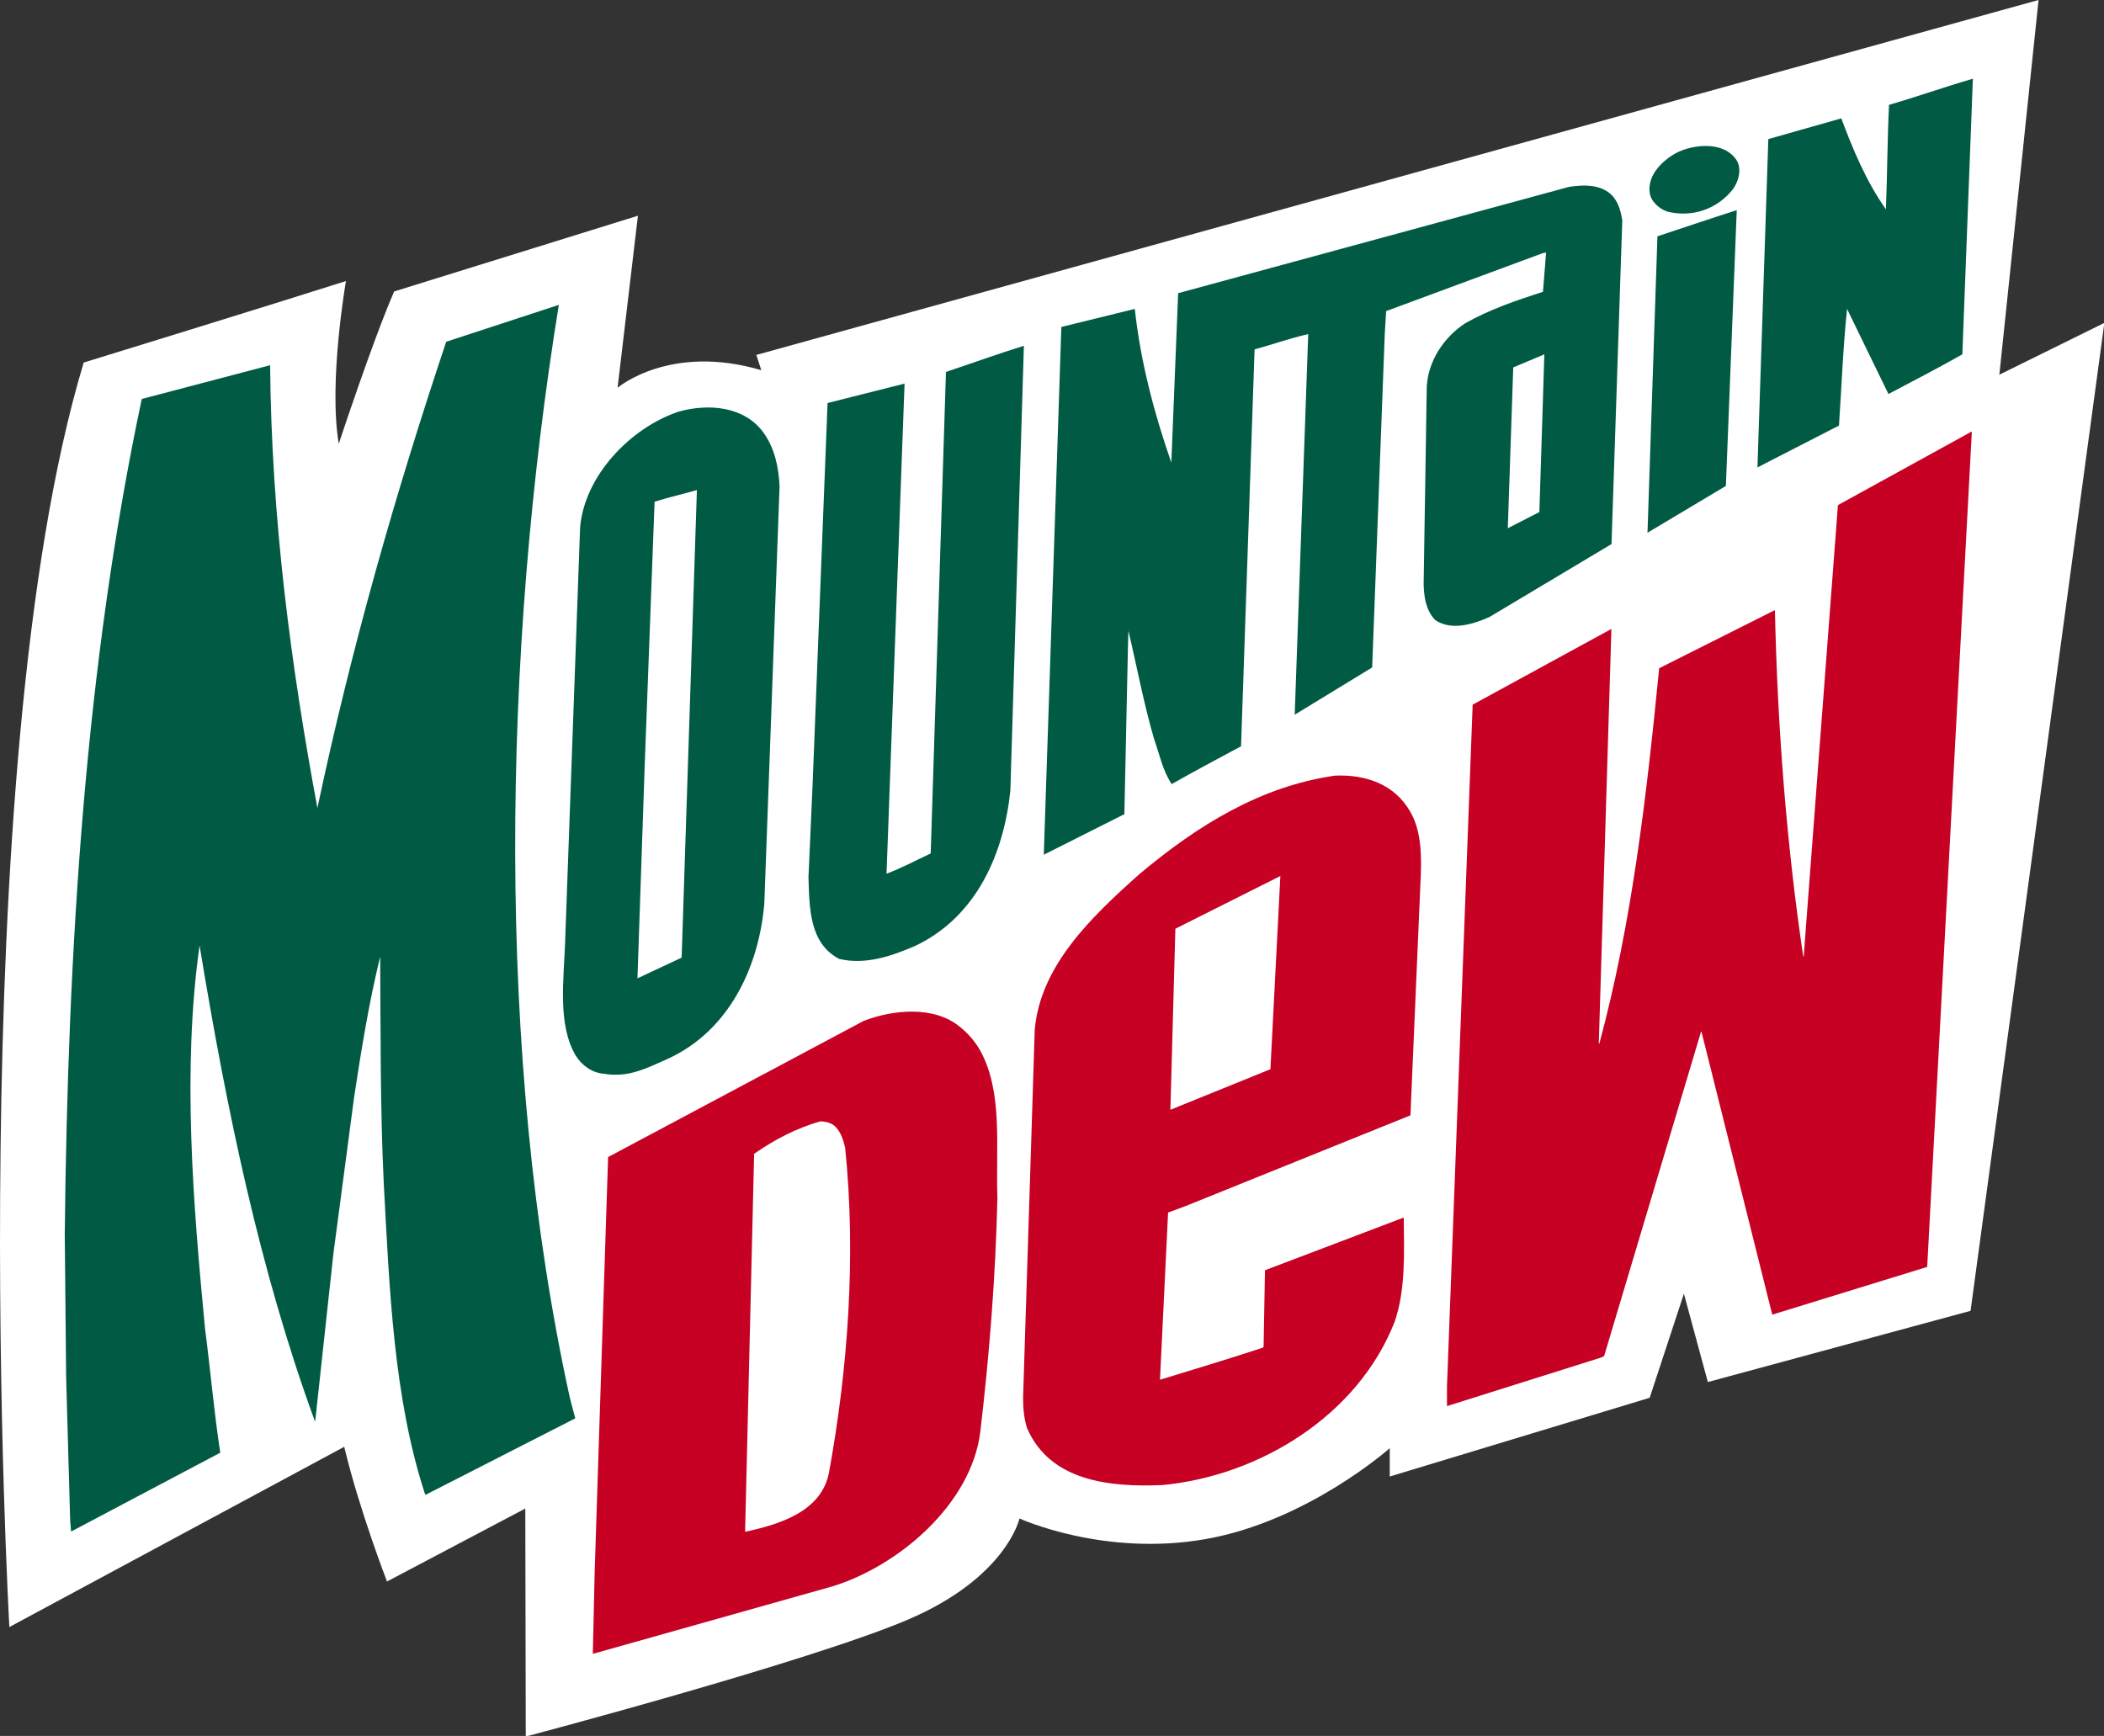
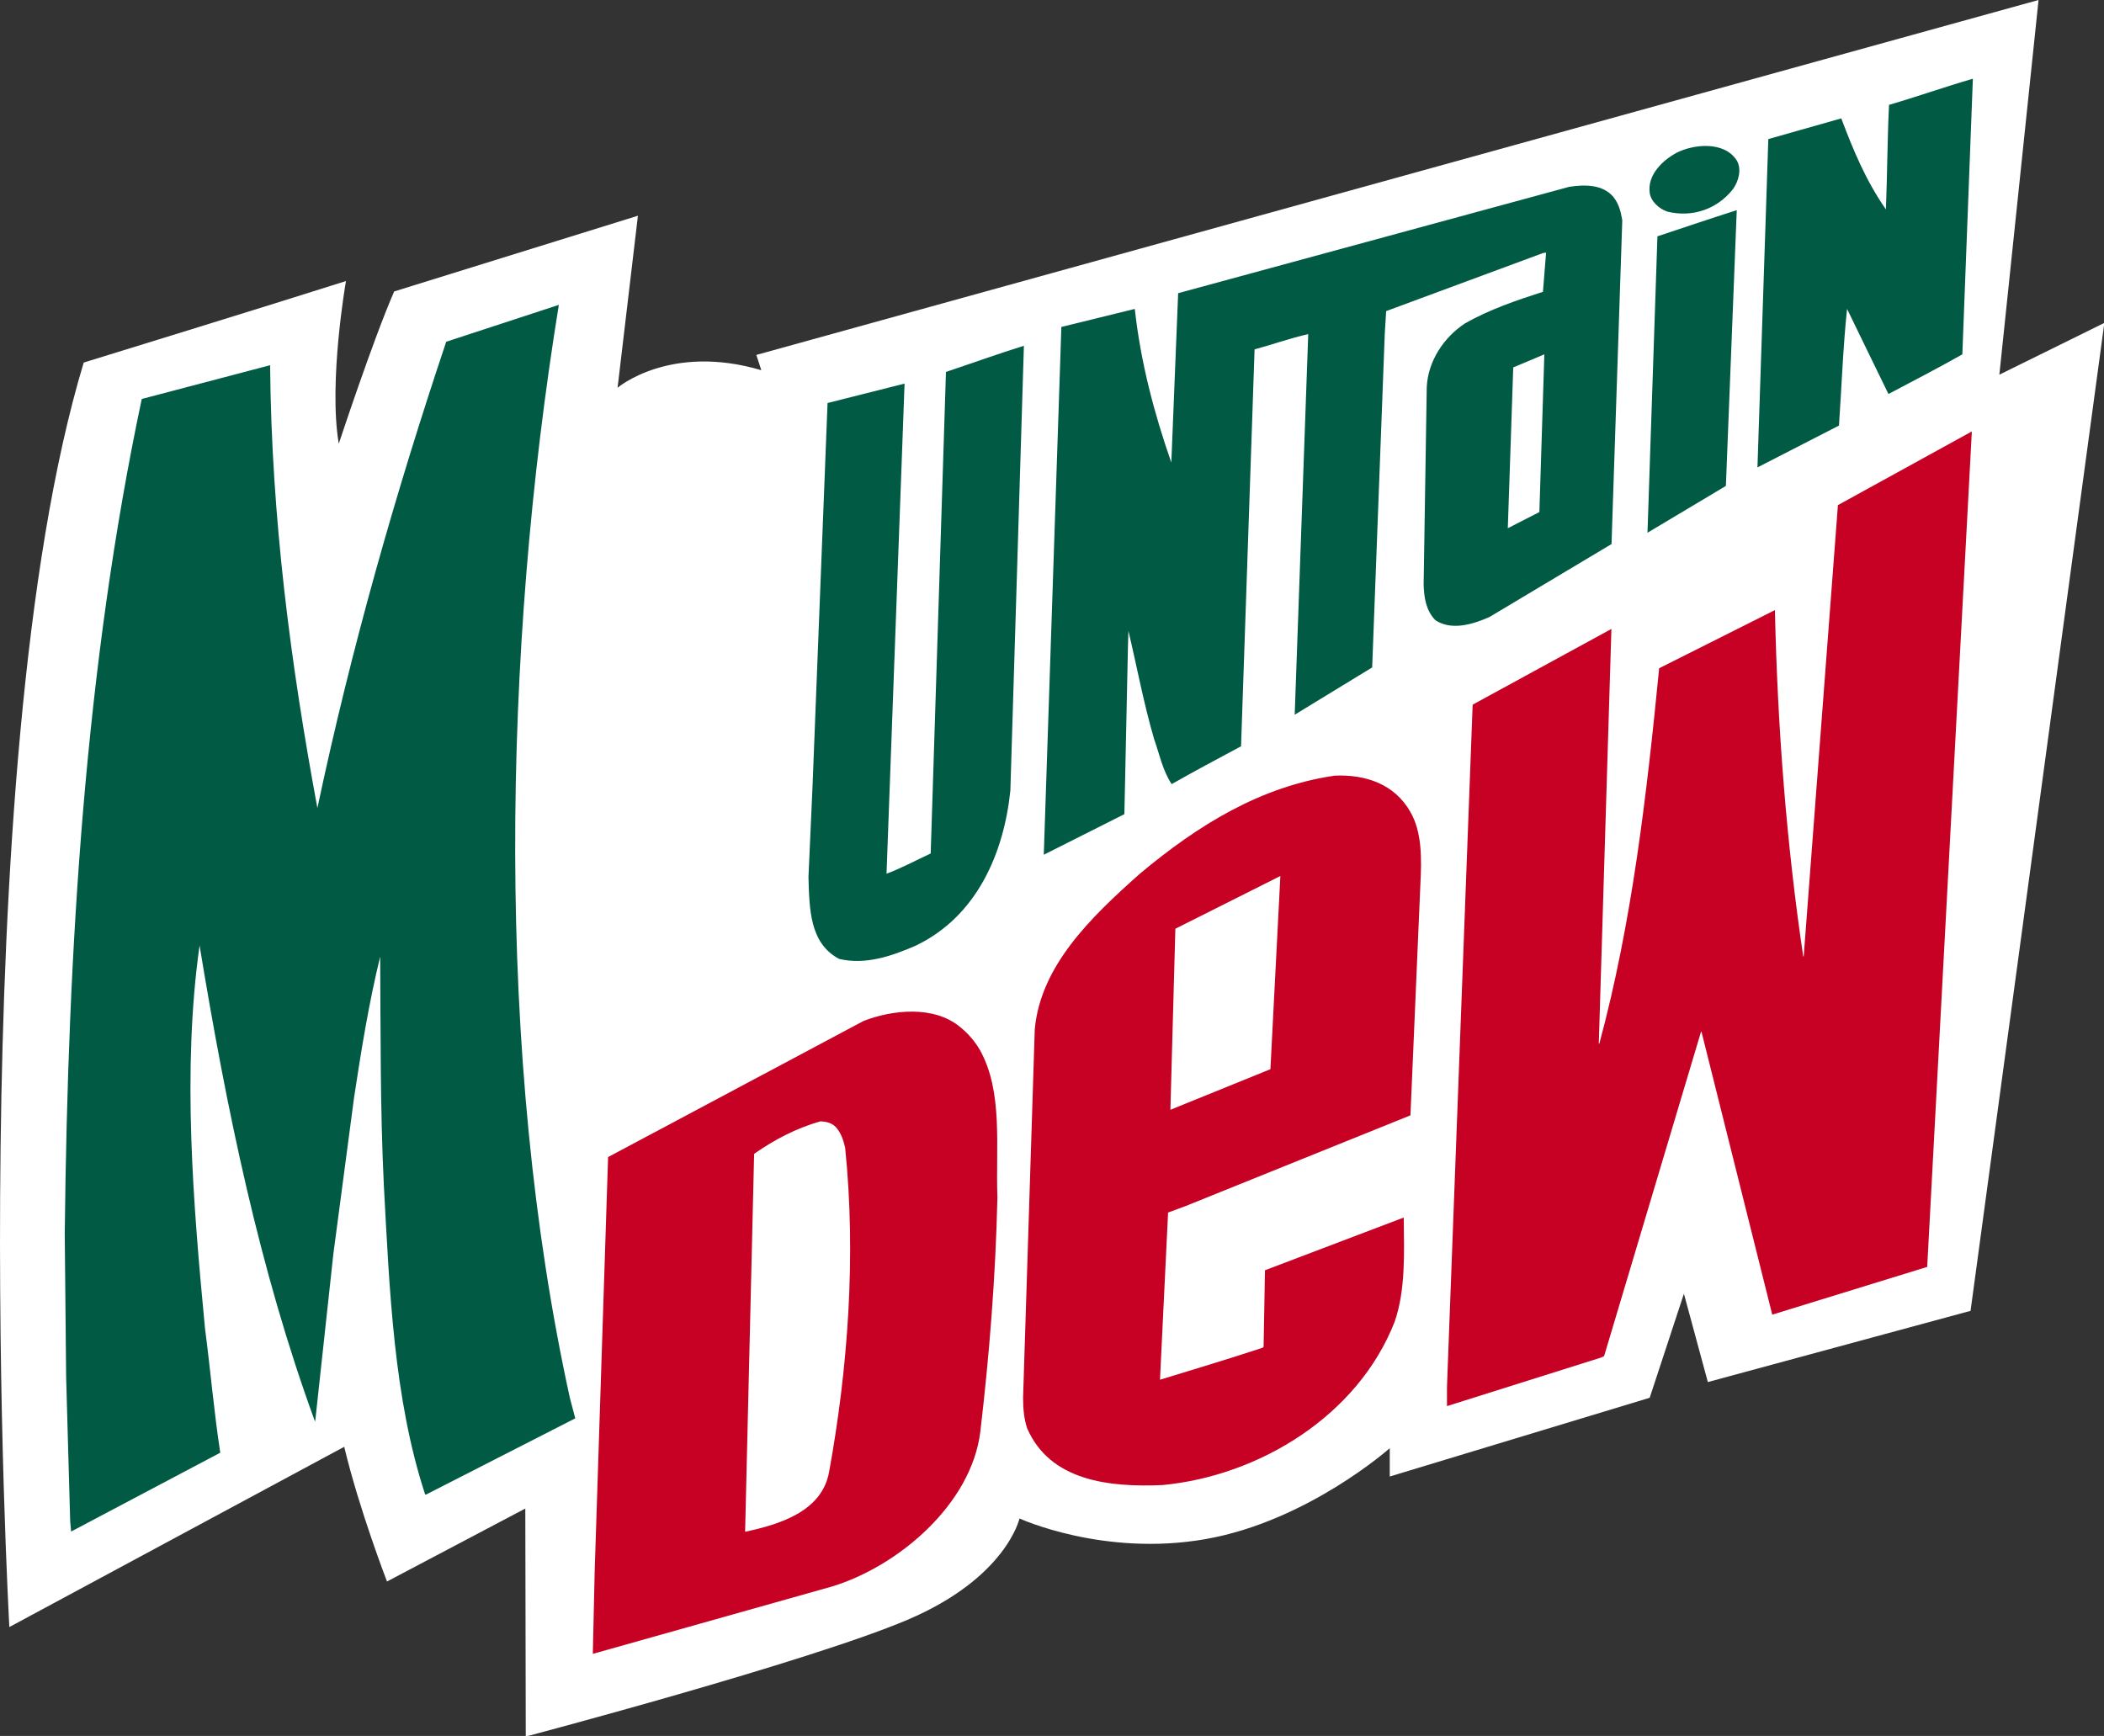
<svg xmlns="http://www.w3.org/2000/svg" xmlns:ns1="http://www.inkscape.org/namespaces/inkscape" xmlns:ns2="http://sodipodi.sourceforge.net/DTD/sodipodi-0.dtd" version="1.1" id="svg132" ns1:version="0.92.1 r15371" ns2:docname="mountaindewlogo1996.svg" x="0px" y="0px" viewBox="0 0 362.1 298.8" style="enable-background:new 0 0 362.1 298.8;" xml:space="preserve">
  <rect x="0" y="0" width="362.1" height="298.8" fill="#333333" stroke="none" />
  <style type="text/css">
	.st0{fill-rule:evenodd;clip-rule:evenodd;fill:#FFFFFF;}
	.st1{fill-rule:evenodd;clip-rule:evenodd;fill:#015B44;}
	.st2{fill-rule:evenodd;clip-rule:evenodd;fill:#C60124;}
</style>
  <ns2:namedview bordercolor="#666666" borderopacity="1.0" id="base" ns1:current-layer="layer1" ns1:cx="251.6254" ns1:cy="455.82367" ns1:document-units="mm" ns1:pageopacity="0.0" ns1:pageshadow="2" ns1:snap-others="false" ns1:window-height="705" ns1:window-maximized="1" ns1:window-width="1366" ns1:window-x="-8" ns1:window-y="-8" ns1:zoom="0.64" pagecolor="#ffffff" showgrid="false">
	</ns2:namedview>
  <g id="layer5" transform="translate(-34.19,-71.607)" ns1:groupmode="layer" ns1:label="Layer 2">
</g>
  <g id="layer1" transform="translate(-34.19,-71.607)" ns1:groupmode="layer" ns1:label="Layer 1">
    <g id="g11554">
      <g id="g11465" transform="matrix(0.199,0,0,0.199,25.612,142.867)">
        <path id="path5409" ns1:connector-curvature="0" class="st0" d="M115.5-44.5c0,0,165.7-51,226.8-70.5     c0,0-15.3,87.4-6.2,140.7c0,0,29.7-90.1,47.9-131.7l210.8-65.5L577.2-22.7c0,0,45.1-38.6,124.3-15.2l-4.3-13.2l1108.9-307     L1772.2-34l90.8-44.8l-115.7,854.5l-227.2,61.6l-20.7-76.4l-29.6,90L1245,919v-24.5c0,0-70.8,63-159.1,78.6     c-88.3,15.6-161.1-17.8-161.1-17.8s-11.3,51.3-97,87.7c-85.7,36.4-330,100.9-330,100.9l-0.4-197.2l-119.6,63.1     c0,0-24-62-37-116.5L51.2,1049.2C51.2,1049.2,9.5,306.9,115.5-44.5z" />
        <path id="path5411" ns1:connector-curvature="0" class="st1" d="M1740.2-51.6c-21.4,12.1-42.5,23-63.9,34.3     c-12.1-24.5-23.8-49.1-35.8-73.6c-3.5,33.1-4.7,67.4-7,100.9l-70.5,36.2l9.4-284l63.1-17.9c10.1,26.9,21.4,54.2,38.6,78.7     c1.2-30,1.2-60.4,2.7-90.4c24.1-7,48.3-15.6,72.5-22.6L1740.2-51.6z M1545-219.5c4.7,7.8,1.6,18.3-3.1,24.9     c-13.6,17.5-35.5,24.9-56.9,19.5c-7-2.3-14.4-9-15.2-16.4c-2-15.2,10.9-27.7,23-34.3C1507.6-233.5,1534.1-236.2,1545-219.5z      M1438.3-187.9c4.7,5.8,6.6,12.9,7.8,20.3l-9.3,280.1l-105.6,63.1c-14,6.2-32.7,12.1-46.8,2.7c-8.2-8.6-9.7-19.5-10.1-30.8     l2.7-171c1.2-22.2,14.4-42.5,33.1-54.9c21.4-12.1,44.4-19.9,67.4-27.3l2.7-33.9l-2.7,0.4L1241.9-89l-1.2,19.5l-10.9,288.7     l-67,40.9l11.7-329.2c-15.6,3.5-30.8,9-46.4,13.2l-11.7,343.3c-20.3,10.9-40.1,21.4-60,32.7c-7.8-11.7-10.5-25.7-15.2-39     c-9-30.8-14.8-62.3-22.2-93.5l-0.4,13.2l-3.1,145.3l-69.7,35.1L961-75.3c21.1-5.1,42.5-10.5,63.5-15.6     c5.1,46.4,16.8,90.4,31.6,132.9l5.9-146.5l338.2-92C1413.3-198.5,1428.9-198.8,1438.3-187.9L1438.3-187.9z M1535.7,62.2     l-67.8,40.5l8.6-256.4c22.6-7.4,45.2-15.2,68.6-22.6L1535.7,62.2z M535.9,850.8l4.7,17.9l-129,65.9h-0.8     C383.5,851.2,380,758.1,375,665.7c-3.1-64.7-2.7-131.3-3.1-196.4c-9.7,39.7-16.4,81-22.6,122l-17.9,135.2l-15.6,143.8     c0,0.4,0,0.8-0.4,0.8c-47.9-130.9-76.4-270-99.7-411.4c-15.2,107.5-5.5,224.4,4.7,331.2c4.7,35.8,7.8,72.5,13.2,107.5l-129,68.2     l-0.8-9l-3.5-124.7L99.1,709c2.7-249,17.9-492.1,66.6-722l111-29.2c1.2,132.9,17.9,259.1,40.9,383     c29.2-137.9,67.4-272,111.4-403.3l97.4-31.9C477.8,204.8,471.2,555.9,535.9,850.8z M916.9,325.6c-5.5,53.8-28.8,109.1-82.2,134.4     c-19.9,8.6-42.9,16.8-65.9,11.3c-25.7-13.6-25.7-43.6-26.5-70.9l3.5-78.3L758.8-9.5l66.6-16.8l-15.6,423.9     c12.8-4.7,25.7-11.7,38.2-17.5l13.2-416.5C883.4-43.8,906-52,928.6-59L916.9,325.6z" />
        <path id="path5413" ns1:connector-curvature="0" class="st0" d="M1347.1,98.8l4.7-139.1l26.9-11.3l-4.3,136.4L1347.1,98.8z" />
        <path id="path5427" ns1:connector-curvature="0" class="st0" d="M1758.8,20c0-17.2,13.9-29.8,30.4-29.8     c16.3,0,30.2,12.7,30.2,29.8c0,17.3-13.9,30-30.2,30C1772.7,50,1758.8,37.4,1758.8,20z M1789.2,45c13.5,0,24.2-10.6,24.2-25     c0-14.2-10.7-24.9-24.2-24.9c-13.7,0-24.4,10.7-24.4,24.9C1764.8,34.5,1775.5,45,1789.2,45z M1782.8,37.4h-5.2V2.9h13.2     c8.2,0,12.2,3,12.2,9.8c0,6.2-3.9,8.9-8.9,9.5l9.8,15.2h-5.9l-9.1-15h-6V37.4z M1789.1,18c4.4,0,8.4-0.3,8.4-5.6     c0-4.3-3.9-5.1-7.5-5.1h-7.1V18H1789.1z" />
        <path id="path5419" ns1:connector-curvature="0" class="st2" d="M1262.9,344.3c10.1,17.5,9.7,40.5,8.6,62.4l-8.6,199.9     l-194,78.3l-15.6,5.8l-7,144.6c29.2-9,59.2-17.9,88.8-27.7l0.8-0.8l1.2-66.2l120-45.6c0.4,30.8,1.6,62.7-7.8,90     c-31.9,81.8-117.7,133.6-201,141.4c-46,2-97-3.5-116.9-49.1c-2.7-8.2-3.5-17.1-3.5-26.5L938,532.1c5.1-54.9,48.3-96.6,90.8-134.4     c50.3-42.1,104.4-75.6,168.7-84.9C1224,311.6,1249.3,320.1,1262.9,344.3z" />
        <path id="path5421" ns1:connector-curvature="0" class="st0" d="M1055.3,601.8l4.3-156.6l90.8-45.6l-8.6,167.1L1055.3,601.8     z" />
        <path id="path5423" ns1:connector-curvature="0" class="st2" d="M890.5,550c20.3,36.2,13.6,83.8,15.2,127.8     c-1.6,69-7,136.4-14.8,202.6c-7.8,62.7-70.9,116.1-127.8,133.6l-207.3,58.4l1.6-71.3L569,642.7l220.9-117.7     c24.9-9.7,60.8-13.6,83.4,5.1C880.2,535.6,886.1,542.4,890.5,550z" />
        <path id="path5425" ns1:connector-curvature="0" class="st0" d="M765.8,616.6c4.7,5.1,6.6,11.3,8.2,17.9     c9.7,94.3,2.3,192.1-14,281.3c-6.6,33.9-43.6,44.8-72.5,51l7.8-326.9c17.9-12.5,36.6-22.2,57.3-28.1     C757.6,612,762.3,613.1,765.8,616.6L765.8,616.6z" />
        <path id="path5415-4" ns1:connector-curvature="0" ns2:nodetypes="cccccccccccccccccccc" class="st2" d="M1709.8,737.7     l-134,41.3l-61.2-244.7h-0.4l-83.8,280.5l-2.3,1.2l-133.6,42.1v-16.8l22.2-589.9l120-65.5l-10.9,358.5l0.4,0.4     c28.1-104,40.9-213.9,51.8-324.9l100.1-50.3c2.3,102.5,10.1,202.6,24.5,299.6h0.4l29.6-390.4L1748,15.3h0.4L1709.8,737.7z" />
-         <path id="path5415-4-2" ns1:connector-curvature="0" ns2:nodetypes="cccccccccc" class="st1" d="M703.7,16.5     c9.3,13.2,12.8,29.2,13.6,46l-13.2,361.2c-4.7,54.1-30,109.5-83.4,134c-17.1,7.4-33.5,16.8-55.7,12.9c-9.7-0.8-18.7-7-24.2-16     c-15.6-26.9-10.1-65.1-9-97L544.8,98c3.9-44.8,43.6-86.1,85.3-100.1C655.8-9.2,687-6.9,703.7,16.5z" />
        <path id="path5417" ns1:connector-curvature="0" class="st0" d="M632.6,470.2l-38.2,17.9l6.2-182.3l8.6-229.9     c12.1-3.9,24.5-6.6,36.6-10.1L632.6,470.2z" />
      </g>
    </g>
  </g>
</svg>